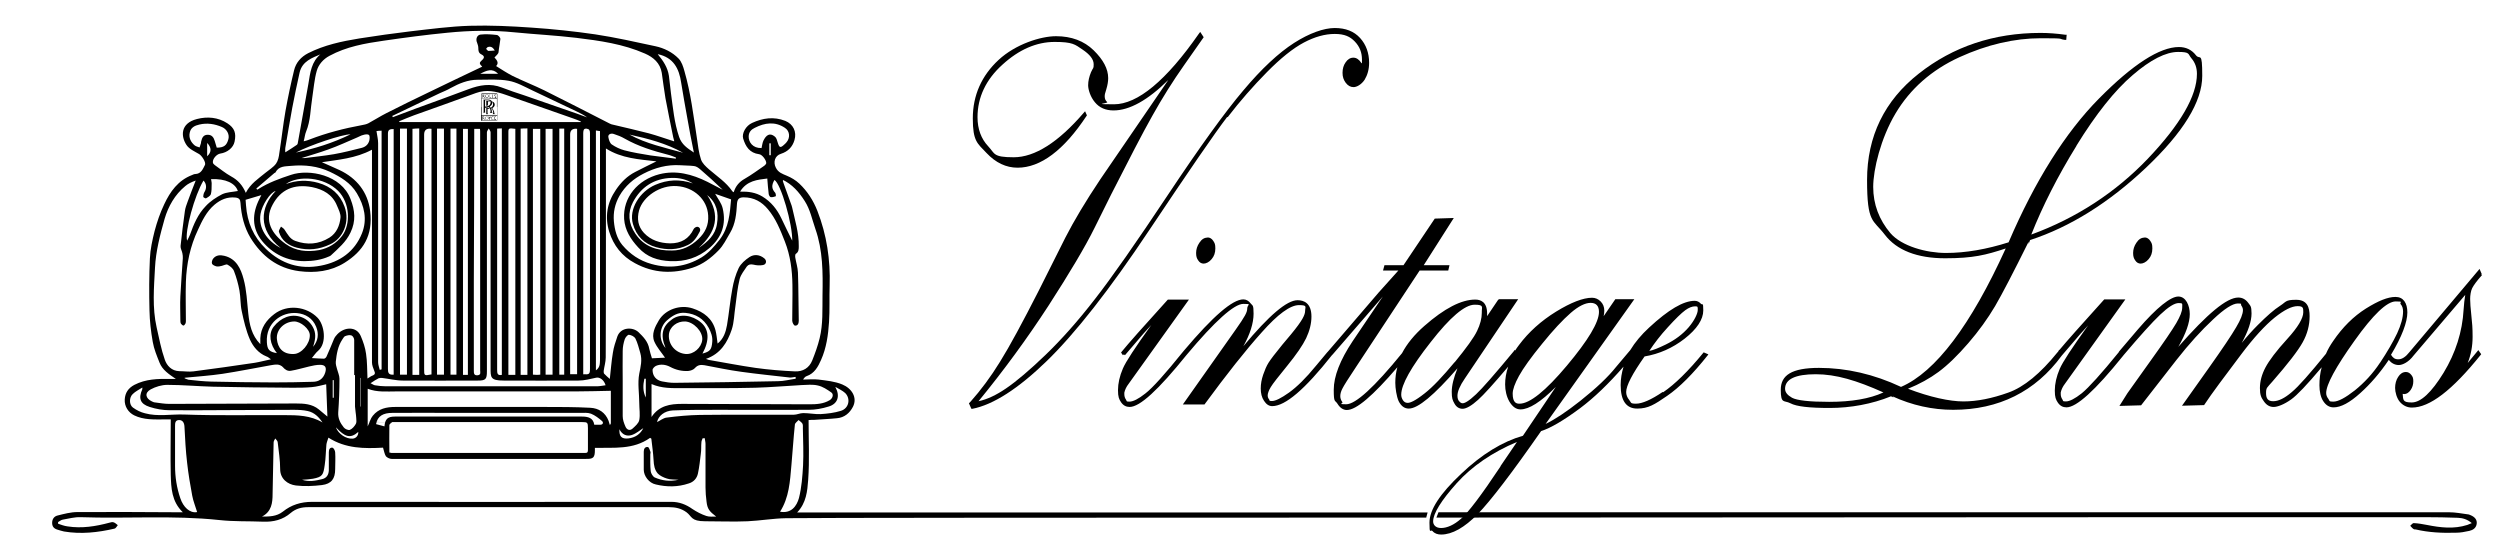
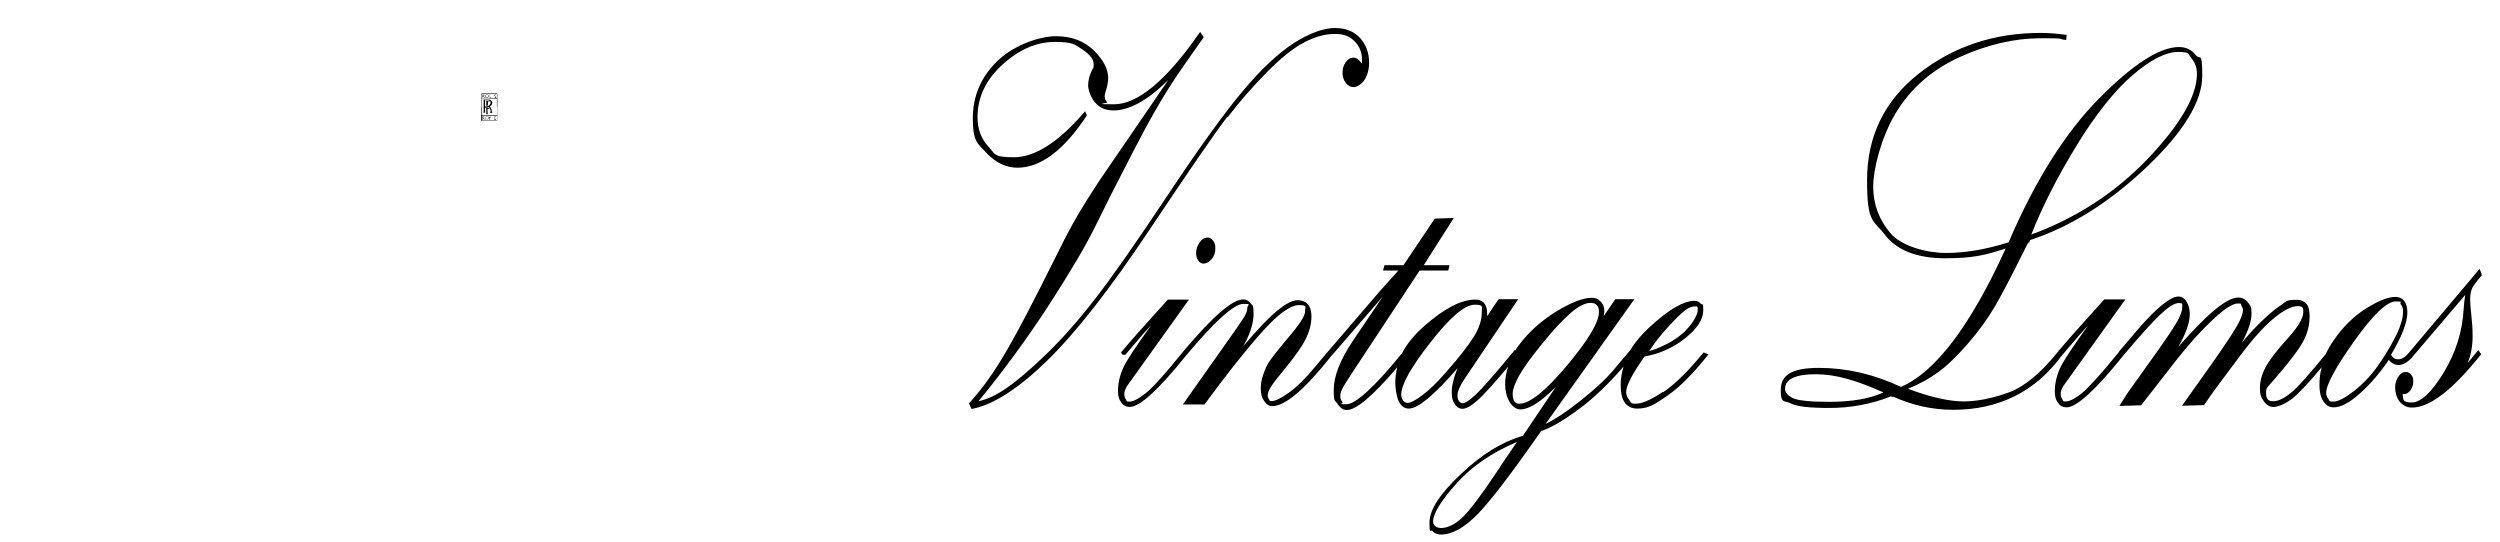
<svg xmlns="http://www.w3.org/2000/svg" id="Capa_1" data-name="Capa 1" version="1.1" viewBox="0 0 1222.5 264.8">
  <defs>
    <style>
      .cls-1 {
        fill: #000;
        stroke-width: 0px;
      }
    </style>
  </defs>
  <g>
    <path class="cls-1" d="M600.4,57.2c5.9-7.7,12.4-15.1,19.1-21.9,6.7-6.8,12.8-11.7,18.1-14.5,5.3-2.8,10.3-4.2,15.1-4.2s7.5,1.3,9.8,3.7c2.4,2.5,3.5,5.4,3.5,8.8s0,1.4-.3,1.7c-1.1-1.7-2.4-2.6-3.9-2.6s-2.8.8-3.8,2.3c-1,1.4-1.5,3.1-1.5,5.1s.5,3.4,1.5,4.8c1.1,1.5,2.4,2.2,3.9,2.2s3.8-1.2,5.4-3.6c1.4-2.3,2.2-5.1,2.2-8.3,0-4.8-1.5-8.9-4.4-12.1-3-3.3-7.1-4.9-12.4-4.9s-12.4,2.5-19.9,7.3c-7.5,4.8-15.9,12.6-24.8,23.2-9,10.6-21.4,27.8-36.9,51.1-15.5,23.3-27.5,40.5-35.8,51.1-8.2,10.6-16.3,19.7-24.1,27.2-7.7,7.4-14.2,12.9-19.2,16.3-4.8,3.3-9.3,5.4-13.5,6.3h0c12.3-15,23.8-30.7,34.2-46.7,10.4-16.1,18-28.9,22.5-38l8.2-16.5c8.6-16.9,15.3-29.9,20.1-38.4,4.8-8.6,10-16.9,15.5-24.7l9.6-13.7-1.7-2.6-.6.8c-16,23-30,34.6-41.6,34.6s-2.4-.4-3.3-1.1c-.8-.7-1.2-1.6-1.2-2.7s.1-1.3.8-3.6c.6-2,.9-3.8.9-5.4,0-4.5-2.4-9-7.1-13.6-4.7-4.6-10.9-6.9-18.4-6.9s-19.8,3.9-28.1,11.6c-8.3,7.7-12.6,17.3-12.6,28.6s2.3,12.2,6.7,16.9c4.5,4.8,9.6,7.2,15.2,7.2,11.2,0,22.6-8.5,33.7-25.3l.2-.3-.9-2-.7.8c-12.4,14.4-23.9,21.7-34.2,21.7s-9.1-1.8-12.5-5.4c-3.4-3.6-5.2-8.4-5.2-14.2,0-9.7,4.1-18.4,12.2-25.7,8.1-7.4,16.7-11.1,25.5-11.1s9.9,1.2,13.6,3.7c3.6,2.4,5.5,4.8,5.5,7.2s-.2,1.4-1.3,3.9c-.9,2.2-1.4,4.3-1.4,6.4s1.1,5.7,3.3,8.3c2.2,2.7,5.3,4,9.1,4,7.8,0,16.8-5,26.8-14.9l-33.2,48.5c-7.3,10.9-13,20.5-17.1,28.5l-13.1,26.1c-7.8,15.3-14.1,27-18.9,34.7-4.6,7.5-9.5,14-14.4,19.5l-.8.8,1.2,2.7h.5c10.2-2,22.4-9.8,36.4-23.4,13.9-13.5,30.8-35,50.1-64,19.3-28.9,32.1-47.5,38-55.2Z" />
    <path class="cls-1" d="M590.4,116.2c-1.5,0-2.8.8-3.9,2.5-1.1,1.6-1.6,3.3-1.6,5s.3,2.6,1,3.6c.7,1.1,1.6,1.6,2.7,1.6s2.7-.7,3.9-2.2c1.2-1.4,1.8-3.1,1.8-5.2s-.3-2.6-1-3.7c-.7-1.1-1.7-1.7-2.8-1.7Z" />
    <path class="cls-1" d="M813,191.7c-5.6,3.8-10,5.7-13,5.7s-2.3-.6-3.3-1.8c-1-1.2-1.5-2.5-1.5-3.9,0-3.1,3-8.9,9-17.4,7.1-1.2,13.7-4.1,19.6-8.7,6-4.7,9.1-9.4,9.1-13.8s-.4-2.4-1.2-3.3c-.8-.9-1.8-1.4-3-1.4-5.5,0-12.8,4.3-22.3,13.1-3.8,3.5-6.9,7.2-9.2,11h0c0,0-7,8.3-7,8.3-3.8,4.8-9.6,10.3-17.4,16.5-6.7,5.3-12.4,9.1-17,11.3l43.4-61h-9.3l-5.7,8.3c.2-1.1.3-2,.3-2.7,0-1.8-.6-3.3-1.8-4.5-1.2-1.2-2.6-1.8-4.2-1.8-4.3,0-10.3,2.3-17.6,6.8-7.3,4.5-13.4,10-18.1,16.3-.7.9-1.3,1.8-1.9,2.7l-.2-.3-.5.7c-9.1,11-15.3,18.1-18.4,21-3.8,3.6-5.7,4.4-6.5,4.4s-1.1-.3-1.7-.9c-.6-.6-.9-1.5-.9-2.8,0-2.1,1.2-4.9,3.6-8.4l26.1-38.8h-9.3l-.5.3-5.4,8c0-.5,0-.9,0-1.3,0-5.7-3.2-6.8-5.8-6.8-6.8,0-15.1,4.3-24.9,12.9-4.8,4.2-8.5,8.7-10.9,13.3-13.5,16.6-22.7,25-27.3,25s-1.3-.4-1.9-1.1c-.6-.8-1-1.7-1-2.9s.4-2.5,1.1-3.8c.7-1.4,2.9-4.9,6.7-10.6l31-47h14l.6-2.6h-12.6l14.7-23.1-9.3.3-15.3,22.8h-9.3l-.7,2.6h7.5l-9.6,10.7-24.3,28.3h0s-.7.8-.7.8l-.2.2h0s-5.6,6.7-5.6,6.7c-4.8,5.9-9.2,10.2-13.1,13-3.8,2.7-6.6,4.1-8.3,4.1s-1-.3-1.4-.8c-.5-.6-.7-1.2-.7-2s.5-2.4,1.5-4c1-1.7,3.8-5.2,8.1-10.5,4.4-5.4,7.5-9.9,9.2-13.4,1.7-3.6,2.6-7.2,2.6-10.6,0-6.6-3.7-8-6.8-8-5.2,0-13.9,7.4-26.5,22.5,3.3-5.9,5-11.3,5-15.9s-.5-3.8-1.4-5c-1-1.3-2.2-2-3.6-2-5.3,0-14.8,8.2-29,25h0s-.5.6-.5.6c-8.7,10.8-14.9,17.7-18.4,20.4-3.4,2.7-6,4-7.8,4s-1.2-.3-1.7-1c-.5-.7-.8-1.6-.8-2.6v-.8c.3-1.4,1-2.9,2.1-4.3l29.5-41.2h-10.3l-.2.2c-11.9,13.1-19.4,21.6-22.4,25.3l-.3.4.9,1.3.5-.4.5.4,9-10.5,3.9-4.3c-7.9,11-12.5,18-13.9,21.3-1.6,3.7-2.4,7.3-2.4,10.6s.5,4.4,1.5,5.9c1.1,1.6,2.5,2.3,4.2,2.3,5,0,14-8.3,27.8-25.4h0c13.9-16.6,23.3-25,27.8-25s1.9.3,1.9,2.2-1,3.8-5.8,10.6l-25.7,36.4h10.6l.2-.3c10.5-14.3,19.8-26.1,27.8-35,7.8-8.8,13.9-13.3,18.2-13.3s3,.9,3,2.8-1.2,4.6-6.9,11.5l-4.2,5c-3.6,4.4-5.8,7.3-6.8,8.9-1,1.6-1.8,3.5-2.6,5.8-.8,2.4-1.2,4.5-1.2,6.8s.5,4.4,1.6,6c1.1,1.7,2.4,2.6,4,2.6,6.4,0,16-8.2,29.2-24.9l.4-.4h0s24.5-28.3,24.5-28.3l-14.8,21.9c-6.1,9.2-9.2,17.1-9.2,23.7s.6,4.9,1.8,6.8c1.2,2,2.8,3.1,4.6,3.1,4.6,0,12.7-6.9,24.7-20.9-.7,2.5-1,5-1,7.6s.6,6.6,1.6,8.9c1.2,2.4,2.8,3.7,5,3.7,4.5,0,12.3-6.5,23.8-19.7-1.8,4.5-2.8,8.3-2.8,11.5s.4,4.1,1.3,5.7c.9,1.7,2.3,2.6,4,2.6s4.3-1.4,7.6-4.4c2.7-2.4,7.5-7.7,14.7-16.2-1,2.9-1.5,5.8-1.5,8.7s.7,6,2.1,8.4c1.5,2.5,3.3,3.8,5.4,3.8,4.2,0,9.9-3.6,17.3-11l-16.1,23.9c-9.9,2.8-20.1,9-30.2,18.6-10.4,9.8-15.5,17.6-15.5,23.9s.5,3,1.5,4.1c1,1.2,2.5,1.7,4.2,1.7,5.4,0,11.4-3.4,17.9-10,6.3-6.5,16.8-20.2,31-40.6,4.5-1.4,10.9-5.1,19.1-11.2,6.8-5.1,13.9-11.9,21.2-20.3-.9,3-1.4,6-1.4,9,0,7.6,2.7,11.5,8.1,11.5s8.5-2,14.6-6.2c6-4.1,12.7-10.8,19.9-19.9l.3-.4-2.3-1c-7.5,9.2-14.2,15.7-19.8,19.5ZM815.5,160.1c3.8-4.2,6.7-7,8.6-8.4,1.8-1.3,3.4-1.9,4.8-1.9s1.3.2,1.3,1.8-1.5,5-4.4,8.4c-3,3.5-6.8,6.3-11.3,8.5-3.5,1.7-6.2,2.8-8,3.1,2.5-3.8,5.5-7.7,9-11.5ZM711.3,177.1c-5.8,7-10.7,12.2-14.7,15.3-4.8,3.8-7.1,4.6-8.2,4.6s-1.7-.4-2.3-1.2c-.6-.9-.9-1.8-.9-2.8,0-4.9,4.8-13.5,14.4-25.7,9.5-12.2,16.7-18.3,21.5-18.3s3.4,1.2,3.5,3.7v.3c0,2.7-.8,5.7-2.3,8.8-1.5,3.2-5.2,8.3-11,15.4ZM742.9,197.4c-1.4,0-3.2-.5-3.2-4.9h0c0-2,1-4.9,3.1-8.7,2.1-3.8,5.9-9.1,11.3-15.7,5.4-6.7,10.1-11.7,14-15.1,3.8-3.3,7.1-4.9,9.7-4.9s4.1,1.4,4.1,4.4c0,5.1-5.3,13.9-15.7,26.3-10.4,12.4-18.2,18.6-23.1,18.6ZM733.8,228c-9.3,14-15.8,22.6-19.4,25.7-3.4,3-6.8,4.5-9.7,4.5s-3.9-1.8-3.9-3.2c0-3.9,3.9-10.2,11.6-18.8,7.4-8.2,17.3-15,29.4-20.1l-8.1,11.9Z" />
-     <path class="cls-1" d="M1048.6,116.2c-1.5,0-2.8.8-3.9,2.5-1.1,1.6-1.6,3.3-1.6,5s.3,2.6,1,3.6c.7,1.1,1.6,1.6,2.7,1.6s2.7-.7,3.9-2.2c1.2-1.4,1.8-3.1,1.8-5.2s-.3-2.6-1-3.7c-.7-1.1-1.7-1.7-2.8-1.7Z" />
    <path class="cls-1" d="M1213.3,134.4l.3-.3-1.1-2.6-34.3,40.7h0c-1.8,2.3-3.6,3.5-5.4,3.5s-2.6-.7-3.6-2.2c5.3-8.8,8-16,8-20.7s-2-7.6-5.8-7.6-8.4,1.9-14.5,5.7c-6,3.8-11.4,9.1-16,15.9-1.4,2-2.6,4.1-3.5,6.2-7.8,9.6-13.4,16-16.8,18.8-3.4,2.9-6.4,4.4-9,4.4s-3.5-1.3-3.5-4,.5-2.6,3-5.5c7.7-8.8,12.7-15.3,14.9-19.3,2.3-4.1,3.4-8.4,3.4-12.8s-1.2-8-6.6-8-4.8,1-7.8,2.9c-3,1.9-6.6,5.1-10.9,9.4-2.7,2.7-5.3,5.6-7.9,8.8,3.2-5.8,4.8-10.6,4.8-14.4s-.6-3.7-1.7-5.3c-1.2-1.6-2.8-2.5-4.8-2.5-5.6,0-15.1,7.9-29.3,24.1,3.7-6.5,5.6-11.8,5.6-16s-1.9-8.6-5.6-8.6-10.5,5.3-19.8,16.1l-8.6,10.1h0s-.5.6-.5.6c0,0-.1.2-.2.3h0c0,.1,0,.1,0,.1-8.6,10.6-14.7,17.3-18.1,20.1-3.4,2.7-6,4-7.8,4s-1.2-.3-1.7-1c-.5-.7-.8-1.6-.8-2.6v-.8c.3-1.4,1-2.9,2.1-4.3l29.5-41.2h-10.3l-.2.2c-11.2,12.4-18.5,20.6-21.8,24.6v-.2c-.1,0-.6,1-.6,1l-.3.3h0c-8.3,10.3-16.4,17-24.1,19.7-7.8,2.8-15.2,4.3-21.9,4.3s-16.4-2.1-27.1-6.2c5.7-2.3,10.7-5.1,14.9-8.2,4.6-3.4,9.5-8.2,14.6-14.1,5.1-5.9,9.5-12,13.1-18.1,3.5-6,9-16.6,16.4-31.5v1.1l.7-1.9c19.6-6.4,38.6-18.3,56.6-35.3,18.3-17.3,27.6-32.4,27.6-45s-1.1-7.5-3.1-10.1c-2.1-2.7-4.9-4-8.3-4-9.4,0-22.6,8.5-39.1,25.2-16.4,16.6-31.3,40.2-44.2,70.3-10.7,3.4-21,5.2-30.6,5.2s-21.7-3.3-27.2-9.7c-5.5-6.5-8.4-14.1-8.4-22.6s3.7-23.8,10.9-35.9c7.2-12.1,17.7-21.3,31.2-27.5,13.6-6.2,27-9.3,39.9-9.3s8,.3,11.7.8h.7c0,0,.2-2.5.2-2.5h-.6c-4.3-.6-8.4-.9-12.2-.9-22.8,0-42.8,6.7-59.5,19.9-16.8,13.2-25.3,30.7-25.3,52s2.9,19.2,8.7,26.8c5.8,7.6,15.8,11.5,29.5,11.5s19.9-1.6,29.6-4.8c-17.1,37.6-34.3,60.4-51.2,67.7-13.2-6.2-26.7-9.3-40.1-9.3s-18.7,3.6-18.7,10.7,1.6,5,4.7,6.6c3,1.6,9.3,2.3,19.3,2.3s20.6-1.9,29.9-5.7l1.3.6-.6-.6c9.6,4.4,19.6,6.6,29.7,6.6,22.3,0,40.2-8.9,53.1-26.5h0s0,0,0,0l9-10.5,3.9-4.3c-7.9,11-12.5,18-13.9,21.3-1.6,3.7-2.4,7.3-2.4,10.6s.5,4.4,1.5,5.9c1.1,1.6,2.5,2.3,4.2,2.3,4.9,0,14-8.2,27.6-25.1l.4-.5c7.8-9.2,13.8-15.9,17.8-19.7,4-3.8,7-5.7,9.1-5.7s1.7.3,1.7,2.2-1,4.3-2.9,7.6c-2,3.4-6.1,9.4-12.2,17.9l-11.7,16.4-3.9,6.2,10.6-.3,17.3-22.2c6.2-7.9,12.2-14.5,17.9-19.8,5.5-5.2,9.6-7.8,12.1-7.8s1.2.3,1.7,1c.5.7.8,1.5.8,2.2,0,1.9-1.1,4.7-3.3,8.4-2.2,3.8-6.7,10.5-13.3,19.8l-13.2,18.6,10.8-.3.2-.3c1.7-2.6,4.2-6.1,7.3-10.3l10.7-14.3c6.1-8.1,11.6-14.1,16.3-17.9,4.6-3.7,8.4-5.6,11.2-5.6s2.8.9,2.8,3c0,2.9-2.6,7.3-7.8,13-5.4,5.9-8.9,10.6-10.7,14-1.8,3.4-2.7,6.8-2.7,10.1s.6,4.6,1.9,6.4c1.3,1.9,2.9,2.8,4.8,2.8s5.1-1.2,8.6-3.7c2.8-2,7.7-7.1,14.9-15.7-.8,2.9-1.1,5.8-1.1,8.8s.6,5.9,1.9,7.8c1.3,2,3,3,5,3,3.6,0,7.9-2.3,13.1-7,4.9-4.4,9.6-9.8,13.9-16.2,1.3,1.6,3,2.5,4.9,2.5s4.9-1.5,7.2-4.6l25.3-29.7c-.4,2.2-.6,4.6-.8,7.2-.6,10.8-3.9,21.2-9.8,30.9-5.9,9.6-11.1,14.5-15.6,14.5s-4.1-1.3-4.4-4.2c.3,0,.5.1.8.1,1.1,0,2.2-.7,3.1-2,.9-1.3,1.3-2.7,1.3-4.3s-.3-2.2-1-3.1c-.7-.9-1.6-1.4-2.6-1.4-1.5,0-2.8.8-3.8,2.4-1,1.5-1.5,3.4-1.5,5.4s.8,5.1,2.4,6.9c1.6,1.8,3.6,2.7,5.8,2.7,8.7,0,19.7-8.4,33.6-25.7l.3-.4-1.4-2-5.2,6.3c1.6-4,2.4-8.3,2.4-12.8s-.2-6.6-.6-10.3c-.4-3.7-.6-6.5-.6-8.2s.3-3.9,1-5.3c.7-1.4,2.3-3.6,4.8-6.4ZM1015.4,71.2c9.5-15.4,18.7-27,27.5-34.5,8.7-7.5,16.2-11.3,22.2-11.3s4.7,1,6.5,3.1c1.8,2.1,2.7,4.6,2.7,7.6,0,10.8-8.1,24.8-24.1,41.6-15.7,16.4-34.8,28.9-56.9,37,5.5-13.9,12.9-28.5,22.1-43.4ZM894.4,196.5c-9.6,0-15.7-.7-18.1-2-2.3-1.3-3.4-2.7-3.4-4.4,0-4.7,5.1-7.1,15-7.1s19.9,3,33.1,8.9c-6.7,3.1-15.7,4.6-26.5,4.6ZM1163.8,177.4c-3.5,5.3-7.7,9.8-12.3,13.5-4.6,3.6-8.1,5.5-10.5,5.5s-1.7-.4-2.4-1.3c-.7-.9-1.1-1.8-1.1-2.9,0-4.1,4.6-12.6,13.8-25.5,9.1-12.8,15.9-19.3,20.2-19.3s1.7.4,2.4,1.3c.8.9,1.2,2.1,1.2,3.6,0,3-1,6.6-2.9,10.7-2,4.2-4.8,9-8.3,14.3Z" />
  </g>
  <g>
-     <path class="cls-1" d="M697.5,253.1c-163.5,0-306.9.1-313.1.3-6.3.1-12.5,1.2-18.8,1.5-6.9.3-13.8,0-20.8,0s-6.4-2.4-9.1-4.4c-2.6-1.9-5.4-2.5-8.5-2.5-45.3,0-90.6,0-135.9,0-13.5,0-27.1,0-40.6,0-3.2,0-6,.7-8.5,2.8-3.9,3.4-8.5,4.5-13.6,4.3-7.1-.3-14.3,0-21.4-.8-22.6-2.4-45.2-.6-67.8-1.4-2.9-.1-5.8.7-8.7,1.2-.8.1-1.5.8-2.3,1.2,0,.3,0,.5,0,.8,1.5.5,3,1.1,4.6,1.3,7,1.1,13.8,0,20.5-1.8.7-.2,1.4-.4,2-.2.8.2,1.4.9,2.1,1.4-.5.6-1,1.6-1.6,1.7-8.2,1.9-16.4,2.8-24.7,1.4-1.1-.2-2.1-.6-3.2-.9-1.7-.5-2.6-1.5-2.6-3.3,0-1.9,1-3.2,2.6-3.6,3.2-.8,6.5-1.7,9.8-1.7,16.3-.1,32.7,0,49,.1h2.5c-5.5-5.3-5.7-11.9-5.9-18.3-.2-8.9,0-17.9,0-27.1h-3.1c-5,0-10.1.3-14.8-2-2.8-1.4-4.8-4.3-4.6-7.8.2-3.2,1.7-5.5,4.7-7.1,5.6-2.9,11.5-3,17.6-2.9.8,0,1.5,0,2.7,0-3.4-2.3-6.6-4.4-8-8-1.3-3.3-2.7-6.6-3.3-10.1-.9-5.1-1.5-10.2-1.6-15.4-.2-8.5-.2-17,.2-25.4.2-4.5,1.2-9,2.3-13.4,1.2-4.5,2.7-8.9,4.7-13.1,2.9-6.2,6.8-11.7,13.6-14.3.5-.2,1-.5,1.6-.5,2.9-.1,3.7-2.5,4.7-4.4.7-1.3-1.6-4.7-2.9-5.4-2.2-1.3-4.8-2.4-6.1-4.4-2.8-4.2-3.1-10.6,5.1-12.7,5.1-1.3,10.3-.9,14.9,2.1,3.5,2.3,4.4,4.8,3.5,9-.6,2.9-3.5,5.3-7,5.8-1.8.3-3.8,2.6-3.6,4.3,0,.5.5,1,.9,1.3,2.7,1.9,5.2,4,8.1,5.6,3.3,1.8,5.5,4.3,7.1,8h0s0,0,0,0c2.3-4.5,6.1-6.9,9.6-9.8,1.8-1.5,3.9-2.7,5.2-4.5,1-1.4,1.4-3.4,1.6-5.2,1.1-6.8,1.8-13.7,3-20.5,1.2-6.7,2.6-13.3,4.2-19.9.9-3.8,3.4-6.6,6.9-8.4,7.9-4,16.4-5.8,25-7.2,8.3-1.3,16.7-2.5,25.1-3.5,9.6-1.1,19.3-2.4,29-2.7,10.1-.3,20.2.2,30.2.9,10.4.7,20.8,1.8,31.1,3.3,9.9,1.5,19.6,3.7,29.4,5.8,4.2.9,8.3,2.9,11.3,6,1.5,1.5,2.3,4,2.9,6.2,3.1,10.7,4.4,21.8,6.1,32.8.5,3.5.9,7.1,2,10.4.6,1.8,2.3,3.4,3.9,4.8,3.9,3.4,8.4,6.3,11.4,10.7.1.2.4.3.7.5.9-3,2.7-5.1,5.4-6.6,3.3-1.9,6.4-4.2,9.6-6.4.4-.3.8-.8.9-1.2.1-1.4-2-4.3-3.5-4.4-4.6-.6-6.6-3.7-7.8-7.7-.7-2.5,1.3-6.2,4.4-7.6,5.2-2.4,10.6-3.2,16.2-1,3.9,1.6,5.7,5.3,4.5,9.4-1,3.4-3.2,5.6-6.6,6.7-3,.9-3.9,4.1-2.5,6.8,1.2,2.4,3.2,3,5.3,3.9,2.2.9,4.4,2.2,6.2,3.9,3.9,3.7,6.8,8.2,8.8,13.3,4.6,11.8,6.4,23.9,6,36.5-.2,6,.1,11.9-.3,17.9-.4,6.3-1.3,12.7-3.9,18.5-1.4,3.2-3.2,6.6-7,7.9-.7.2-1.2.8-1.8,1.7,2.5,0,5.1-.3,7.6,0,3.9.5,8,.9,11.6,2.4,4.6,1.9,7.5,6.4,5.2,10.9-1.6,3.1-4.2,5.3-7.8,5.6-3.7.4-7.4.5-11.1.8-.9,0-1.8,0-2.8.1,0,9.8.5,19.6-.2,29.3-.4,5.4-.9,11.2-5.4,15.9h2c6.6,0,145.9,0,306.3,0l-.7,2.6ZM703.4,250.5c222.9,0,485.1,0,494.2,0,3.1,0,6.1.6,9.1,1,.5,0,1.1.3,1.6.5,1.8.8,3.1,2.1,2.8,4.2-.3,2-1.8,3-3.6,3.4-2.2.5-4.4.9-6.6.9-6.6.2-13.2-.1-19.6-1.6-.4,0-.9,0-1.2-.3-.6-.4-1-1-1.5-1.5.6-.5,1.2-1.4,1.8-1.3,2.1.1,4.3.5,6.4.9,6.6,1.3,13.1,2.1,19.7,0,.6-.2,1.2-.5,2.2-.9-2.2-1.9-4.5-2.5-6.8-2.6-5.3-.2-10.6-.3-16-.3-8.2,0-263.4,0-483.5.2l1-2.6ZM156.9,79.1c3.1,1.4,6.2,2.7,9.2,4.1,8.4,4,13.7,10.7,14.9,19.9,1.5,12.1-3.4,19.7-12.5,25.4-6.7,4.2-14.4,5.1-22.2,4.1-10.7-1.4-18.3-7.4-23.8-16.3-3.1-5.2-4.5-11-4.9-17.1-.1-1.7-.7-2.4-2.5-2.6-4-.4-7.2,1-10.2,3.5-3.9,3.3-6.1,7.9-8.1,12.3-3.8,8-5.6,16.6-5.9,25.5-.2,6.3,0,12.6,0,18.9,0,.5,0,1-.2,1.4-.2.4-.7,1-.9,1-.5,0-1-.5-1.3-.9-.3-.5-.3-1.2-.3-1.8,0-3.9-.2-7.7,0-11.6.3-6.2.8-12.4,1.2-18.6,0-.8,0-1.6-.2-2.4-.2-1.2-1-2.4-.9-3.6.6-5.7,1.3-11.4,2.1-17,.2-1.6.8-3.2,1.4-4.8,1.2-3.4,2.6-6.8,3.9-10.2-2,.7-3.7,1.5-5.1,2.7-5.1,4.2-8.3,9.9-10.1,16-2.2,7.8-4.3,15.8-4.7,23.9-.5,9.7-1.4,19.5.8,29.2,1.2,5.3,2.2,10.7,4,15.8,1,2.9,3.3,5.5,7.1,5.6,2.3,0,4.7.4,6.9.1,10-1.3,20-2.7,30-4.2,2.5-.4,4.9-1.1,7.9-1.7-1-.7-1.5-1.2-2.2-1.4-4-1.6-6.5-4.8-8.1-8.3-1.9-4.4-3-9.2-4-13.9-.7-3.2-.5-6.7-1.1-10-.6-3.3-1.5-6.5-2.7-9.6-.5-1.3-1.9-2.4-3.2-3.1-.6-.3-1.8.4-2.7.6-.8.2-1.7.4-2.5.3-.9-.2-2-.7-2.3-1.3s0-1.9.6-2.6c1.4-1.7,3.4-1.8,5.4-1.3,5.9,1.4,8.1,6.4,9.4,11.3,1.5,5.4,1.7,11.2,2.3,16.8.6,5.5,1.6,10.7,5.9,15.1,0-1.1,0-2,0-2.9.2-5.1,3-8.9,6.8-11.8,6.5-5,15.9-3.7,21.2,1.8,3.3,3.4,4.7,12.3.3,16.1-1.2,1-2,2.3-3.1,3.6,2.2.1,4.1.3,5.9.3.5,0,1.1-.6,1.3-1.1,1.3-2.8,2.4-5.7,3.6-8.5.4-.9,1-1.7,1.7-2.4,3.5-3.6,9.3-3.9,11.4.9,1.2,2.8,2.2,5.7,2.6,8.7.6,3.9.5,7.9.7,12.1,1-.6,1.7-1.2,2.6-1.5,1.2-.5,1.2-1.2.7-2.3-.5-1.3-1.1-2.7-1.1-4.1,0-33.9,0-67.8,0-101.6v-2.4c-8,4.3-16.6,4.9-25,6.2h0s0,0,0,0ZM383,87.9c-.1.3-.2.4-.2.6.1.4.3.8.4,1.2,1.3,3.7,2.7,7.4,4,11.1,0,.1,0,.3.1.4,1.4,6.4,3.4,12.6,3.3,19.2,0,1.4,0,2.8-1.4,3.7-.4.2-.4,1.3-.3,1.9.4,2.4,1.2,4.8,1.3,7.3.3,7.8.2,15.7.4,23.6,0,1.4-.6,2.5-1.9,2.3-.5,0-1.3-1.5-1.3-2.4,0-5.8.2-11.6.1-17.5-.1-7.2-1-14.3-3.7-21.2-2.2-5.6-4.4-11.2-8.3-15.8-3-3.6-6.8-5.8-11.8-5.8-2.2,0-3.1.8-3.3,3-.3,5-.7,9.9-3.4,14.4-1.8,3-3.2,6.1-5.7,8.6-3.6,3.7-7.7,6.8-12.6,8.4-9.6,3.1-19,2.8-28.2-2.2-6.4-3.4-10.5-8.7-12.6-15.4-2.2-7.2-1.1-14.1,3.3-20.5,2.5-3.7,5.5-6.7,9.4-8.7,3.4-1.8,6.8-3.4,10.4-5.2-8.5-1-17-1.4-24.7-6.3v2.9c0,13,0,25.9,0,38.9,0,20.1,0,40.3-.1,60.4,0,2.2-.7,4.4-1,6.6,0,.4,0,1,.2,1.3.8.9,1.8,1.7,2.8,2.6.5-4.4.8-8.7,1.5-12.8.4-2.7,1.3-5.4,2.2-8,1.7-4.6,7.5-4.7,10.3-2.1,2.4,2.3,4.7,4.7,5.3,8.2.3,1.5.8,2.9,1.3,4.6,2.3-.1,4.6-.2,6.4-.3-1.7-2.5-3.9-4.9-5.2-7.8-1.6-3.7.3-7.3,2.2-10.5,3.2-5.3,10.4-7.8,16.5-5.8,5.5,1.8,9.7,5,11.2,10.8.5,2,.7,4.2,1,6.4,2.9-2.3,4-5.6,4.6-9,1-5.9,1.5-11.8,2.6-17.7.6-3.5,1.6-7,3.1-10.2,1.1-2.2,3.2-4,5.3-5.4,2.3-1.5,5-1.2,7.2.6,1.4,1.1,1.1,3-.6,3.3-1.5.3-3.1.2-4.7-.2-1.4-.3-2.4-.1-3.2.9-1.3,2-2.9,3.9-3.5,6.1-1.1,4.4-1.5,8.9-2.1,13.4-.6,3.8-.6,7.8-1.8,11.4-2.1,6.2-5.4,11.8-12.6,14.3.8.3,1.1.4,1.4.5,7.6,1.3,15.2,2.8,22.9,3.9,6.4.9,12.8,1.4,19.2,1.7,3.8.2,7-1.6,8.5-5.4,1.4-3.5,2.7-7.1,3.6-10.8,1.7-6.9,1.3-14,1.4-21.1.2-11,.2-21.9-3.5-32.4-1.6-4.6-2.5-9.4-5.2-13.6-2.8-4.4-6.1-8.2-11-10.5h0,0ZM329.7,69c-.2-.7-.3-1.3-.5-1.9-1.3-6.4-2.6-12.7-3.8-19.1-.7-4.1-1.2-8.3-1.8-12.4-.8-4.8-4.1-7.6-8.2-9.4-10.7-4.7-22.1-6.3-33.6-7.7-10.1-1.2-20.2-1.7-30.3-2.7-10.9-1.1-21.8-.9-32.7.2-10.4,1-20.8,2.4-31.2,3.9-9.1,1.3-18.2,2.9-26.5,7.4-3,1.6-5.3,4.2-6.2,7.3-1.2,4.2-1.5,8.7-2.2,13.1-.9,5.5-.8,11.3-3,16.6-.6,1.4-.7,3-1.2,4.8,1.2-.3,2-.5,2.9-.9,8.3-3.2,16.8-5.4,25.5-7,1.1-.2,2.2-.4,3.2-.9,3-1.6,5.9-3.5,8.9-5,6.7-3.4,13.4-6.7,20.1-9.9,8.8-4.3,17.7-8.5,26.7-12.8-1.5-1.5-1.5-1.9-.2-3.1,1.4-1.2,1.4-2.1-.2-2.9-1.4-.7-1.5-1.8-1.5-3.1,0-.9-.3-1.8-.6-2.6-.8-1.7-.1-3.8,1.7-4,2.6-.3,5.3-.1,7.9.2.7,0,1.8,1.3,1.8,1.9-.2,2.1-.7,4.2-.9,6.4,0,.9-1.2,1.8-2,2.7,1.2,1.3,2.3,2.7.8,4.2,2.7,1.7,5.3,3.4,8,4.8,5.1,2.5,10.5,4.6,15.6,7.1,10.7,5.3,21.3,10.8,31.9,16.2.5.3,1.2.5,1.8.6,5.8,1.4,11.7,2.7,17.4,4.2,4.1,1.1,8.1,2.6,12.3,3.9h0ZM344.4,214.3c-.3,0-.6,0-.8,0-.2.6-.6,1.3-.6,1.9-.2,1.9,0,3.8-.3,5.7-.4,3.2-.7,6.4-1.4,9.6-.5,2.4-2.1,4.2-4.5,4.9-5.3,1.8-10.7,1.8-16.1.5-3.4-.7-5.9-4.2-5.9-7.2,0-2.9,0-5.9,0-8.8,0-1.4.6-2.5,2-2.3.5,0,1,1.5,1.3,2.4.1.3-.1.8-.1,1.2,0,2.7-.1,5.5.2,8.2.1,1.1,1.1,2.7,2,3.1,3.5,1.5,7.3,2.1,11.6,1.1-2.2-.2-4,0-5.7-.6-1.6-.5-3.3-1.3-4.4-2.4-1.6-1.8-2-4.1-2.1-6.6-.2-3.5-.7-7-1.1-10.5-.2-.1-.4-.3-.6-.4-8.3,5.9-17.7,4.7-27,4.9,0,.6,0,.9,0,1.1,0,3.7-.8,4.4-4.5,4.3-2.9,0-5.9,0-8.8,0-28.7,0-57.4,0-86.1,0-.9,0-2.2-.6-2.8-1.3-.7-1.1-.9-2.6-1.4-4.2-9.1.5-18.3.5-26.7-4.9-.5,1.5-.9,2.5-1,3.5-.3,3.3-.3,6.6-.8,9.8-.7,4.9-1,5.9-5.8,6.8-1.7.3-3.5.4-5.3.5,3.3,1.1,6.6.5,9.8-.3,2.2-.5,3.2-2.1,3.3-4.3,0-2.9,0-5.9,0-8.8,0-1.3.4-2.4,1.7-2.3.6,0,1.4,1.5,1.4,2.3.2,2.7,0,5.5,0,8.2,0,4.7-1.8,7.2-6.5,7.8-4.2.5-8.5.7-12.7.2-4.1-.5-7.7-3.3-7.7-8,0-4.4-.7-8.7-1.2-13.1,0-.7-.8-1.3-1.2-1.9-.3.6-.8,1.3-.8,1.9-.2,8.4-.3,16.8-.5,25.2,0,4.4-.5,8.7-5.2,11.1,3.6,0,7.1,0,10.2-2.4,4.1-3.3,8.8-4.8,14.3-4.8,58.6.1,117.1,0,175.7,0,3.9,0,7.2,1.3,10.3,3.5,2.1,1.4,4.4,2.6,6.8,3.4,1.4.5,3.2.3,4.8.3-3.4-2.6-4.3-3.8-4.7-7.3-.3-2.3-.5-4.6-.5-6.9,0-7.1,0-14.2,0-21.3,0-1-.3-2-.4-2.9h0ZM190.4,221.3c.2,0,.4,0,.6.1.1,0,.3.1.4.1,31.6,0,63.2,0,94.8,0,1.2,0,1.3-.6,1.3-1.6,0-3.5,0-7,0-10.5,0-2.8-.2-3-2.9-3-30.3,0-60.6,0-90.9,0s-1.4-.2-1.9.1c-.6.3-1.4.9-1.4,1.4-.1,4.4,0,8.8,0,13.2h0ZM298.7,191.1c-5.9.1-11.5.3-17.1.3-29.2,0-58.5,0-87.7,0-4.7,0-9.5.5-14.1-1.3v18.4c1-2.1,1.4-3.9,2.5-5.2,2.8-3.5,6.7-4.3,11-4.3,24.3,0,48.5,0,72.8,0,7.5,0,15,0,22.5.4,4.2.2,7.4,2.3,9,6.4.2.6.4,1.3.6,2,.5-.4.5-.7.5-1,0-5.4,0-10.8,0-15.7h0,0ZM139.8,90c5.2-1.9,10.4-2.1,15.8-.6,6.3,1.8,10.7,5.6,12.9,11.7,2.7,7.4-.7,15.5-7.1,18.4-5.3,2.5-10.7,3.1-16.3,1.6-4.1-1.1-7.4-3.4-8.7-7.7-.2-.7.6-1.7,1-2.6.6.5,1.4.9,1.8,1.6,1.4,2.1,2.6,4.5,5.2,5.4,5.8,2.1,11.4,1.7,16.7-1.6,3.5-2.2,5-5.9,5.4-9.7.2-1.9-.9-4-1.7-5.9-2.2-5.5-6.8-8-12.2-9.1-9-1.7-15.4,1.3-19.3,8.6-4.3,7.9-.3,14.4,6.4,19.2,4.9,3.5,10.5,4,16.3,3,4.6-.9,8.5-3.3,11.3-7,4.3-5.7,3.8-16.1-1.9-21.9-6.8-6.9-19.5-7.8-25.6-3.4h0ZM338.8,89.7c-3.1-2-6.6-2.8-10.3-2.7-8.7.2-15.1,4.5-19,11.9-2.6,5-2.3,10.3,1.2,15.4,4.4,6.5,10.7,8.3,17.9,8.2,5.1,0,9.2-2.1,12.9-5.6,3.4-3.2,5.1-6.9,4.8-11.5-.4-7.9-7.1-13.9-15.3-14.4-8.2-.6-16.6,5.1-18.5,11.9-1.1,4.1-.5,7.9,2.4,11,3.4,3.6,7.8,5,12.8,5.1,5.4,0,9.2-2.2,11.5-7,.3-.6,1.3-1.2,1.9-1.1,1.1.2,1.6,1.3,1.1,2.3-1.4,2.7-2.9,5.2-5.8,6.6-5.1,2.5-10.3,2.5-15.5,1.1-5.9-1.6-9.8-5.6-11.4-11.4-2.1-7.2,3.3-15.8,10.9-19.1,6-2.6,12.1-2.9,18.4-.7h0s0,0,0,0ZM159.5,187.9c-2.3.5-4.6,1.2-7,1.4-3.1.3-6.3.3-9.4.3-13-.1-25.9-.2-38.9-.5-7.5-.2-15-.9-22.4-.9-2.7,0-5.7.9-8.1,2.2-3.1,1.7-2.6,4.4.6,5.9.5.2,1,.5,1.6.5,2.3.3,4.6.7,6.8.7,20.7,0,41.4-.2,62-.2,3.9,0,7.9.2,11.2,2.9,1.5,1.2,3,2.5,4.2,3.5-.2-5-.4-10.6-.6-15.9h0ZM318.6,203.9c3.7-5.6,9.2-6.4,14.9-6.4,20.8,0,41.7.2,62.5.2,3.3,0,6.7-.2,9.7-2,1.5-.9,2.1-2.9.8-3.8-2-1.4-4.2-2.9-6.6-3.4-2.5-.6-5.3-.3-7.9-.2-7.6.4-15.1,1.1-22.6,1.3-11.9.3-23.8.2-35.8.2-5,0-9.9.2-15-2v16.2h0ZM284,59.7v-.3c-1.1-.5-2.3-1-3.5-1.4-11-3.9-22.1-7.7-33.1-11.6-4.8-1.7-9.6-2.8-14.7-.9-10.1,3.7-20.2,7.3-30.3,10.9-2.4.9-4.8,1.9-7.2,2.9,0,.1,0,.2.1.4h88.7ZM296.1,188.3c-.8-2.6-2.9-4-4.6-3.6-2.8.6-5.7,1.4-8.6,1.4-12.2.1-24.4,0-36.6,0-6.6,0-6.4-1.6-6.4-6.3,0-38.4,0-76.7,0-115.1,0-.6-.6-1.3-.9-1.9-.3.6-.9,1.3-.9,1.9,0,24.3,0,48.7,0,73,0,14.6,0,29.2,0,43.8,0,4-.6,4.6-4.5,4.6-12.2,0-24.4.1-36.6,0-3.4,0-6.9-.9-10.3-1.3-.5,0-1.1,0-1.6.2-1.2.6-2.4,1.4-3.9,2.4.9.4,1.5.9,2.1,1,1.8.3,3.6.5,5.4.5,34.4,0,68.7,0,103.1,0,1.4,0,2.8-.3,4.3-.5h0,0ZM125.4,92.2c.1.2.2.3.3.5.2,0,.5-.1.7-.3,4.9-3.1,10.4-5.1,15.9-6.9,8.8-3,24.6,0,29.1,11.8,2.2,5.6,2.7,10.8,0,16.4-2.2,4.7-6,7.8-9.6,11.2-.2.2-.6.4-.9.5-3.8,1.7-7.9,2.3-12,2.3-8.5,0-15.5-3.5-20.7-9.8-5.1-6.3-5-13.5-1.3-20.7.3-.7.7-1.4.9-1.8-2.6.8-5.1,1.5-7.7,2.3,0,.9.2,1.8.2,2.7.6,8.3,3.6,15.4,9.7,21.3,7.7,7.4,16.6,10.2,26.9,8.2,9.3-1.8,16.5-6.8,20.1-15.8,2.7-6.8,1.2-13.4-2.5-19.6-3.1-5.2-8-8-13.2-10.5-6-2.8-12.3-3.5-18.9-2.9-3,.3-6,0-7.7,3.2,0,.2-.4.2-.5.3-3,2.6-6,5.1-9,7.7h0ZM349.6,94.6c1.4,2.5,3.2,4.7,3.8,7.3,1.8,7.7-.4,14.1-6.5,19.4-5.6,4.8-11.9,6.7-19.1,6.4-6.1-.3-11.4-1.9-15.7-6.7-3.7-4-6.5-8.4-6.9-13.9-.7-10.6,6.7-19.2,17.2-21.9,8.3-2.1,16,0,23.5,3.7,2.5,1.3,5,2.6,7.5,3.9-3.6-3.5-7.3-6.8-11-10-.8-.7-1.9-1.5-3-1.6-2.2-.3-4.5-.2-6.7-.4-6.4-.4-12.4,1.2-18,4.1-4.9,2.5-9,6-11.8,10.9-2.2,3.9-3.1,8.1-2.7,12.5.4,4.2,1.4,8.2,4.1,11.5,3.8,4.5,8.5,7.7,14.3,9.3,8.6,2.4,16.7,1.4,24.4-3.2,3.6-2.2,6.3-5.4,8.9-8.7,4.6-6,5-12.9,5.6-19.7-2.8-1-5.3-1.9-8-2.8h0ZM260.6,63v120.2c.7,0,1.2.1,1.8.1.6,0,1.2,0,1.8-.1V63h-3.6,0ZM257.9,183.3V62.8c-1.2,0-2.2,0-3.3.1v120.4h3.3ZM252,183.3V63c-3.2-.4-3.4-.4-3.4,1.8v118.5h3.4ZM266.8,63v120.2h3.4V63h-3.4ZM217.1,183.2V62.9h-3.4v120.3h3.4ZM211,183.1V63c-2.4-.4-3.6.6-3.6,2.8,0,38.2,0,76.4,0,114.7,0,3.2,0,3.3,3.5,2.6ZM195.6,62.9v120.3h3.4V62.9h-3.4ZM205,183.3V62.8c-1.2,0-2.2.1-3.3.2v120.3h3.3ZM282.2,63c-2.2-.3-3.4.7-3.4,2.7,0,38.2,0,76.4,0,114.6v2.7h3.4V63h0ZM285.1,183c3.1.2,3.4,0,3.4-2.8,0-30.6,0-61.2,0-91.7,0-7.8,0-15.6,0-23.4,0-1.3-.3-2-1.7-2.2-1.6-.1-1.5,1.1-1.6,2.1,0,.7,0,1.4,0,2.1,0,38,0,75.9,0,113.8v2h0ZM231.9,63v1.8c0,24.3-.1,48.5-.2,72.8,0,14.5,0,29,0,43.5,0,1.4,0,2.6,1.9,2.4,1.7-.2,1.2-1.4,1.2-2.4,0-38.8,0-77.5,0-116.3,0-.5,0-1.1-.1-1.8h-2.9,0ZM389.1,185.1c0-.3,0-.5-.1-.8-1,.1-1.9.4-2.9.3-7.9-.9-15.8-1.7-23.7-2.8-6-.8-12-2.1-17.9-3.2-1.8-.3-3.3-.2-4.7,1.4-.7.8-2.1,1.3-3.2,1.4-3.1.2-6.1-.5-8.9-2-2.1-1.1-4.6-1.5-6.9-.5-.7.3-1.7,1.3-1.7,2,0,2.9,1.7,5,4.6,5.6,2,.4,4,.7,6,.7,16.9-.2,33.9-.4,50.8-.8,2.8,0,5.7-.8,8.5-1.2h0ZM90.3,184.7c0,.1,0,.2,0,.3.6.2,1.3.6,1.9.7,3.7.4,7.4.8,11.1.9,10.2.2,20.3.4,30.5.4,6.4,0,12.7-.1,19.1-.3,3,0,5.1-1.4,6.1-4.4.8-2.5.2-3.9-2.5-3.9-1.8,0-3.6.4-5.3.8-3,.7-5.9,1.6-8.9,2.1-1.6.3-2.9-.5-4-1.8-.5-.6-1.6-1.1-2.4-1.2-1.2-.1-2.4.1-3.5.3-7.9,1.4-15.7,3-23.6,4.2-6.1.9-12.2,1.3-18.3,1.9h0,0ZM304.5,186.7h0c0,5.6,0,11.2,0,16.8,0,1.7.6,3.4,1.3,5,.6,1.5,2,2.4,3.5,1.1,1.3-1.2,3-2.6,3.3-4.2.5-2.6,0-5.5,0-8.2,0-4.8-.9-9.8,0-14.5.7-3.5,1.5-6.6.5-10.1-.7-2.4-1.3-4.9-2.4-7.1-.5-.9-2-1.7-3.2-1.8-.6,0-1.7,1.3-2,2.2-.6,1.8-1,3.8-1,5.7-.1,5,0,10.1,0,15.1h0ZM173.5,183.4h-.3c0-5.7,0-11.5,0-17.2,0-.8-.7-2-1.4-2.2-.9-.3-2.1,0-3.1.4-.5.2-.9,1.1-1.3,1.6-2.2,3.3-2.8,7.1-3.2,10.9-.1,1.2.3,2.4.6,3.5.4,1.6,1.2,3.2,1.2,4.8,0,5.5-.2,10.9-.6,16.4-.2,3,1,5.3,2.7,7.4.6.8,2.2,1.5,3,1.2,1.2-.5,2.2-1.7,2.9-2.9.4-.7.3-1.9.2-2.9-.1-1.9-.5-3.8-.6-5.6,0-5.1,0-10.2,0-15.4h0ZM223.2,183.2V62.9h-2.9v120.3h2.9ZM192.5,183.2V63.1c-1.7,0-2.8.2-2.8,2.2,0,38.4,0,76.7,0,115.1,0,1.8.3,3,2.7,2.8h0ZM228.8,183.3V63h-2.4v120.3h2.4ZM245.4,183.3V62.8c-.8,0-1.5,0-2.3.1v3.9c0,38,0,76,0,114,0,1.7.1,3,2.4,2.5h0s0,0,0,0ZM273.5,62.9v120.3h2.4V62.9h-2.4ZM191.9,56.8c0,.2.1.3.2.5,3.9-1.5,7.8-2.9,11.7-4.4,8.4-3.1,16.9-6.1,25.3-9.3,5.4-2,10.7-3,16.3-.8,3.6,1.4,7.2,2.6,10.9,3.8,8.6,3,17.3,6,25.9,9,1.7.6,3.3,1.2,4.9,1.8-1.6-1.2-3.3-2-5.1-2.9-7.2-3.4-14.5-6.9-21.7-10.3-3.8-1.8-7.6-4-11.6-4.7-4.9-.9-10-.5-15.1-.5-4.8,0-9.1,1.8-13.3,4.1-1.7,1-3.5,1.7-5.3,2.5-7.7,3.7-15.4,7.4-23.2,11.1h0ZM157.1,26.4c-4.5,1.9-9.3,3.5-10.6,9.1-1.3,5.8-2.5,11.5-3.6,17.3-1.2,6.5-2.3,13.1-3.4,19.6-.1.6,0,1.3,0,2.1,2.2-1.4,4-2.5,5.7-3.7.3-.2.5-.9.5-1.3,1.7-9.5,3.4-19,5.1-28.5.9-5.4,1.4-10.9,6.2-14.7h0ZM408.5,189.3c2.4,4.3,1.2,8.2-3.3,9.5-3.2,1-6.5,1.6-9.8,1.6-14.9.1-29.7,0-44.6,0-7.3,0-14.6,0-21.8.3-4.1.2-7.1,2.7-7.7,5.7,1.5-.7,3-2,4.7-2.2,5.4-.7,10.8-1.2,16.3-1.3,15.3-.2,30.6,0,45.9-.1,1.5,0,3-.8,4.6-.8,2.8,0,5.6.6,8.4.5,3.4-.2,6.8-.6,10-1.6,3.9-1.2,4.9-5.9,2.1-8.7-1.3-1.2-3.1-2-4.6-2.9h0ZM321.7,26.6c2.6,3.1,4.8,6.4,5.4,10.5.4,2.8.6,5.7,1,8.5,1,7.2,1.6,14.4,4,21.4,1.3,3.7,3.9,5.4,7.2,7.6-1.2-6-2.3-11.4-3.2-16.8-1-5.7-2.1-11.5-3-17.3-1-7-3.8-12.4-11.4-14h0ZM96.4,250.4c-.8-2.7-1.9-5.3-2.4-8-1-5.3-1.9-10.7-2.5-16.1-.7-5.9-1-11.8-1.3-17.7-.1-2-1-3.2-2.6-3.2-2,0-2,1.6-2,3,0,6.4,0,12.9,0,19.3,0,5.5.8,10.8,2.6,16,1.4,4.2,4.6,7.4,8.2,6.7h0ZM291.4,63.8v117.3c2.1-1.5,1.9-3.3,2-5.1,0-21.2,0-42.4,0-63.5,0-16,0-32.1,0-48.4-.5,0-1.2-.2-2-.3h0ZM157.7,206.6c-1.8-2.7-4-4.9-7.2-5.6-2.2-.5-4.6-.6-6.9-.6-20.2,0-40.4.3-60.6.2-3.3,0-6.7-.6-9.8-1.6-4.7-1.5-5.6-4.2-3.6-8.7,0,0,0-.2,0-.8-1.7,1.1-3.4,1.9-4.7,3.2-1.8,1.7-1.8,5.2.1,6.6,1.8,1.3,3.8,2.3,5.9,2.8,6.2,1.7,12.7.4,19,.6,16.4.6,32.8.2,49.2.3,6.3,0,12.8.1,18.6,3.6h0ZM381.3,250.2c5.6,1.1,8.3-2.7,9.4-6.7,1.3-5.2,1.7-10.6,2-15.9.3-6,0-12.1-.1-18.1,0-.8.1-1.7-.2-2.3-.4-.7-1.2-1.2-1.9-1.8-.6.7-1.7,1.4-1.8,2.2-.7,6.6-1.1,13.3-1.7,19.9-.7,7.9-1.1,15.8-5.6,22.8h0ZM188,208.5c.3-3.6,1.6-4.8,5.1-4.8,30.5,0,61,0,91.5,0,2.9,0,5.5.6,6,4,1.1,0,2,0,2.9,0,1.4,0,1.7-1.1.9-1.8-1.6-1.4-3.4-2.8-5.4-3.6-1.6-.6-3.6-.4-5.4-.4-20.5,0-41.1,0-61.6,0-10,0-20-.1-30.1,0-4.5,0-7.3,1.5-8,5.5,1.3.4,2.7.7,4.1,1.1h0ZM335.3,173.1c3.9.3,7.7-3.1,8.1-6.9.4-4.1-4.3-8.8-8.3-9-4-.2-7.7,2.6-8,6.4-.4,4.9,3.3,9.1,8.2,9.5h0ZM143.6,173.1c3.8,0,8-5,7.9-9.2,0-3-4.5-6.8-7.7-6.7-4.8.1-8.8,4-8.4,8.6.4,4.1,2.7,7.5,8.2,7.3h0ZM185.8,180.8c.3,0,.5-.1.8-.2V63.9c-1.1,0-1.9.1-2.5.2.3,2.1.8,4,.8,5.9,0,17.6,0,35.2,0,52.8,0,18.1,0,36.2,0,54.3,0,1.3.5,2.5.8,3.8h0ZM387.4,118.1c.3-8.3-5.6-28.4-8.7-30.1-1.5,2.6-1.4,4.3.4,6.3.3.4.4,1.7.2,1.7-.8.3-1.7.5-2.4.4-.4,0-.9-.9-1-1.5-.3-2.5-.5-5-.7-7.6-4.8.6-10,1-13.3,6.4,4.1-.1,7.6.4,10.9,2.4,4.3,2.6,7.2,6.3,9.3,10.7,1.7,3.7,3.6,7.4,5.5,11.3h0ZM103.2,87.5c.1,1,.4,1.8.3,2.6,0,1.7,0,3.4-.4,4.9-.3.8-1.5,1.5-2.4,2-.2.1-1.3-.5-1.3-.7,0-.9.2-1.9.7-2.6,1-1.7.9-3.9-.6-5.4-4.3,7.1-9.3,25.1-8,29.4.5-1,1-1.9,1.4-2.9,1.8-5.1,3.9-10.1,7.7-14,2.2-2.4,5.1-4.3,8-5.8,2.3-1.1,5.2-1.1,7.7-1.6-1.2-3.8-6-6.1-13-5.8h0ZM106,72.2c3.5,0,4.9-1.1,5.7-4.2.6-2.3-.8-4.9-3.2-5.9-3.5-1.5-7.2-2.1-11-1.2-2.3.5-4.2,1.5-4.7,3.9-.6,2.5.5,4.7,2.4,6.3.6.5,1.6.7,2.4,1,.2-.7.5-1.5.7-2.2,0-.3,0-.6.1-.8.4-1.8,1.1-3.2,3.2-3.2,2,0,2.9,1.3,3.4,3,.3,1.1.7,2.2,1,3.3h0ZM372.4,72.4c.3-1.3.4-2.5.9-3.6,1.3-2.7,3.1-4.1,5.6-2,.8.6,1.1,1.9,1.4,2.9.8,2.6,1.3,2.8,3.3.9.3-.3.6-.5.9-.9,2-2.2,1.8-5.6-.7-7.2-4.8-3.2-9.8-2.5-14.7,0-1.7.8-2.9,2-3,4.1-.1,2.9,2,5.9,6.2,5.8h0,0ZM330.5,77.5c0-.2,0-.3,0-.5-1.2-.4-2.4-1-3.7-1.3-7.4-1.9-14.6-4.1-21.3-7.9-1.7-1-3.5-1.7-5.4-2.3-1.5-.5-2.9.3-2.6,1.6.2,1.2.7,2.8,1.6,3.5,1.9,1.3,4,2.3,6.2,2.9,4.2,1.1,8.5,1.8,12.8,2.5,4.1.6,8.3,1,12.4,1.6h0ZM146.8,77.3c.9,0,1.5,0,2.2,0,4.8-.6,9.6-1.1,14.3-1.9,4.6-.8,9.1-2,13.6-3.1,1.9-.5,3.2-1.7,3.7-3.6.2-.9.3-2.3-.2-2.7-.6-.5-1.9-.3-2.8,0-1,.2-1.9.8-2.9,1.2-4.7,2-9.4,4.2-14.2,5.9-4.4,1.6-9,2.9-13.7,4.4h0ZM135.5,172.8c-3.6-4.4-4.3-9.6-1.7-13,3.5-4.5,8.5-6.5,13.4-4.8,2.9,1,5.1,3.1,6.3,6,1.2,2.9.5,5.7-.4,8.6,2.5-3,2.9-6.3,1.5-9.8-1.7-4.2-5.2-6.3-9.4-6.7-7.5-.7-15.3,4.8-14.7,14.3.2,3.5,1.1,4.7,5,5.3h0ZM325.4,170c-2.6-6.4-1.5-10.5,3.3-13.9,3.9-2.8,9.7-2.1,14.1,1.6,4,3.4,4.2,8.8.7,15.2,3.8-1,4.5-2,4.8-5.8.2-2.5-.6-4.6-1.7-6.7-2.5-4.6-6.4-6.9-11.4-7.4-3.7-.4-6.5,1.4-9.2,3.8-3.5,3.2-4.1,9.1-.7,13.2h0,0ZM144.7,74.6c9.1-1.9,17.9-4.6,26.7-8.9-3.8-.1-20,5.3-26.7,8.9ZM137.3,121.3c-11.3-8.9-10.1-20-2.5-27.9-2.7.6-6.7,7-7.4,11.2-1.2,7,3.3,13.3,9.9,16.7h0ZM334,74.7c-8.2-4.6-17.1-6.9-26.2-8.9,8.2,4.5,17.3,6.4,26.2,8.9ZM341.9,121.1c4.2-2.9,7.9-6.2,8.7-11.6.9-5.4-.1-10.4-4.8-14.1,6.7,9.8,4.3,18.2-4,25.7h0,0ZM314.5,209.4c-1.6,1-3.4,2.6-5.5,3.3-2.4.8-4.7,0-6.1-2.8-.2,3.6,1.1,4.8,4.3,4.5,3.6-.4,6-2.3,7.3-4.9ZM164.3,209.1c1.2,3.1,4.9,5.6,8.1,5.4,1.7-.1,2.9-1.5,2.8-3.3-3.9,3.5-6.6,2.4-10.8-2.1h0ZM315.8,185.2c-.2,0-.5,0-.7,0-.7,3.1-.8,6.2.7,9.2v-9.2h0ZM234.8,36.1h8.8c-2.8-2.9-5.6-1.7-8.8,0ZM101.3,76.4c2.2-2,2.2-4.2,0-6.5v6.5ZM376.9,70.1c-.2,0-.4,0-.7,0v5.8c.2,0,.4,0,.7,0v-5.8h0ZM162.7,194.5c.2,0,.3,0,.5,0v-8.6h-.5v8.5ZM176.1,198.8c0,0,.1,0,.2,0v-14h-.2v14h0ZM241.9,24.6c-1-1.6-2-2-3.3-1.6-.4.1-.6.6-.9.9.4.3.7.9,1.1,1,.9,0,1.8-.1,3.1-.2h0Z" />
    <g>
      <path class="cls-1" d="M235.3,52.4v-6.3c0-.2.1-.3.3-.4,0,0,0,0,.1,0h7.1c.3,0,.4.1.4.4v12.6c0,.2-.2.4-.4.4h-7.2c-.3,0-.4-.1-.4-.4v-6.3h0ZM243,52.3h0v-4c0,0,0-.1-.1-.1-.4,0-.8,0-1.3,0-2,0-4,0-6,0s-.1,0-.1.1v7.9c0,.2,0,.2.2.2h7.3c0,0,.1,0,.1-.1v-4h0ZM239.3,56.7h-3.6c-.1,0-.1,0-.1.1,0,.6,0,1.3,0,1.9s0,.2.2.2h7.1c.2,0,.2,0,.2-.2v-1.9c0,0,0-.1-.1-.1h-3.6,0ZM239.3,48h3.6c0,0,.1,0,.1,0v-1.8c0-.1,0-.2-.2-.2h-7.1c-.2,0-.2,0-.2.2v1.8c0,0,0,.1.1.1h3.6,0Z" />
      <path class="cls-1" d="M240.8,55.2h-1.3c0,0,.1-.1.2-.2.2-.2.2-.5.2-.7,0-.5-.2-.9-.4-1.4-.1-.2-.2-.3-.4-.5,0,0,0,0-.1,0-.5.2-1.1.3-1.7.3,0,0-.1,0-.1.1v1.9c0,.1,0,.3.1.4,0,0,0,0,0,0h-1s0,0,0,0c.1-.1.2-.3.2-.5v-5.4c0-.2,0-.4-.1-.5,0,0,0,0,.1,0h2.2c.5,0,1,.1,1.4.4.5.4.7.9.6,1.4-.1.6-.5,1.1-1.1,1.5-.1,0-.1,0,0,.2.5.6.8,1.3.9,2,0,0,0,.2,0,.3,0,.2,0,.4.3.6h0ZM237.2,50.6v1.4c0,0,0,.1.1.1.4,0,.8,0,1.2-.2,1-.3,1.4-1,1.4-1.9,0-.3-.1-.5-.4-.7-.2-.2-.5-.2-.8-.3-.5,0-.9,0-1.4,0-.1,0-.1,0-.1.1v1.4Z" />
-       <path class="cls-1" d="M242.2,55.8h-1.3s0,0,0,0c.2-.2.3-.5.3-.7,0-.6-.2-1.2-.5-1.7,0-.1-.2-.2-.3-.3,0,0,0,0,0,0-.1,0-.1,0-.2-.1,0-.1-.1-.2-.2-.3,0,0,0,0,0,0,.8-.4,1.2-1.1,1.1-1.9,0-.1,0-.3-.1-.4,0-.1-.1-.2-.2-.4,0-.1-.1-.3-.2-.4.1,0,.2,0,.3.1.8.3,1.1,1,1,1.7-.1.6-.5,1.1-1.1,1.4-.1,0-.1,0,0,.2.3.5.6,1,.8,1.5,0,.3.1.6.2.9,0,.2,0,.4.3.5h0Z" />
      <path class="cls-1" d="M238.7,55.8h-1c0,0,0-.1.1-.2,0,0,0-.2,0-.3,0-.8,0-1.6,0-2.5,0,0,0-.1.1-.1.2,0,.3,0,.5,0,0,.1,0,.1.2.1.2,0,.3,0,.5,0,0,0,0,0,.1,0,0,.1.1.3.2.4-.2,0-.3,0-.4,0-.1,0-.3,0-.5,0,0,0-.1,0-.1,0v2c0,.2,0,.3.2.5,0,0,0,0,0,0h0Z" />
      <path class="cls-1" d="M235.9,56.9c.2,0,.4,0,.6,0,.2,0,.3.2.3.4,0,.2-.2.3-.4.3,0,0,0,0-.1,0,0,0,0,0,0,0,.3.3.5.6.8.9-.2,0-.2,0-.3,0-.2-.2-.4-.5-.6-.7,0,0,0,0-.1,0v.9h-.2v-1.6h0ZM236.3,57.5h.2c.1,0,.2,0,.2-.2,0-.1,0-.2-.2-.2,0,0-.1,0-.2,0-.1,0-.2,0-.2.2s0,.2.2.2h0Z" />
      <path class="cls-1" d="M237.1,57.8c0-.4.4-.8.9-.8s.9.4.9.8-.4.8-.9.8-.9-.4-.9-.8h0ZM237.3,57.8c0,.4.3.7.7.7.4,0,.7-.3.7-.7,0-.3-.3-.7-.7-.7-.4,0-.7.3-.7.6h0Z" />
-       <path class="cls-1" d="M241.5,58.3c0,.2,0,.2-.2.3-.7.2-1.3-.3-1.2-1,.1-.5.7-.8,1.2-.6.2,0,.2,0,.2.2-.2-.1-.4-.2-.7,0-.2,0-.3.1-.4.2-.2.2-.2.6,0,.8.1.1.3.2.5.3.2,0,.4,0,.6-.1h0Z" />
      <path class="cls-1" d="M242.6,58.4c0,.1-.1.2-.3.2h-.5v-1.6c.2,0,.4,0,.6,0,0,0,0,0,.1.2-.1,0-.2,0-.3,0-.1,0-.2,0-.2.2v.2c0,0,0,.1.1.1h.2c0,0,0,0,0,0,0,0,0,0,0,0h-.2c0,0-.1,0-.1,0v.5c0,0,0,.1.2.1s.2,0,.4,0h0Z" />
      <path class="cls-1" d="M238.9,57c.2,0,.2,0,.3,0,0,.2.2.3.3.5,0,0,0,0,0-.1,0-.1.1-.2.2-.3s0-.1.3,0c0,.1-.1.2-.2.3-.2.3-.3.6-.3.9,0,.1,0,.2,0,.4h-.2v-.8c0,0,0-.1,0-.2-.1-.2-.2-.4-.4-.6,0,0,0,0,0,0h0Z" />
      <path class="cls-1" d="M238.1,47.8c-.5,0-.9-.4-.9-.8,0-.4.4-.8.9-.8s.9.4.9.8c0,.4-.4.8-.9.8ZM238.8,47c0-.4-.3-.7-.7-.7s-.7.3-.7.6c0,.4.3.7.7.7s.7-.3.7-.7h0Z" />
      <path class="cls-1" d="M236.2,47.8h-.2v-1.6c.2,0,.4,0,.6,0,.2,0,.3.2.3.3,0,.2-.1.3-.3.4,0,0-.1,0-.2,0,.3.3.5.6.8.9-.1,0-.2,0-.3,0-.2-.2-.4-.5-.7-.7,0,0,0,0,0,0,0,0,0,0,0,0v.8h0ZM236.4,46.7h.2c.1,0,.2,0,.2-.2s0-.2-.2-.2c0,0-.1,0-.2,0-.2,0-.2,0-.2.2q0,.2.2.2h0Z" />
      <path class="cls-1" d="M241.8,47.6c.1,0,.2,0,.4,0,.2,0,.3-.2.2-.3,0,0-.1-.1-.2-.2,0,0-.2-.2-.3-.2-.2-.1-.2-.3-.1-.5,0-.1.3-.2.5-.1,0,0,.2,0,.2,0,0,0,0,.1,0,.2,0,0-.1,0-.2,0-.1,0-.2,0-.3,0,0,0,0,.2,0,.3.1.1.3.2.4.3,0,0,.2.2.2.3.1.3-.1.6-.5.5,0,0,0,0,0,0q-.2,0-.2-.2h0Z" />
-       <path class="cls-1" d="M241.3,47.6c0,.1,0,.2-.2.2h-.5v-1.6h.2v1.3c0,.1,0,.2.2.2s.2,0,.4,0Z" />
      <path class="cls-1" d="M239.4,46.2h.2v1.3c0,.1,0,.2.2.2,0,0,.1,0,.2,0,0,0,.1,0,.2,0,0,.1,0,.2-.2.2h-.5v-1.6h0Z" />
      <path class="cls-1" d="M237.8,52h0v-2.2c0-.2,0-.3-.1-.5,0,0,0,0,.1,0h1.4c0,0,.2,0,.2,0,0,0,.2.2.2.3,0,0,0,0,0,0,0,0,0,0-.1,0h-.9c0,0,0,0,0,0,0,.6,0,1.3,0,1.9,0,0,0,.1-.1.1-.2,0-.3,0-.5.1h0Z" />
    </g>
  </g>
</svg>